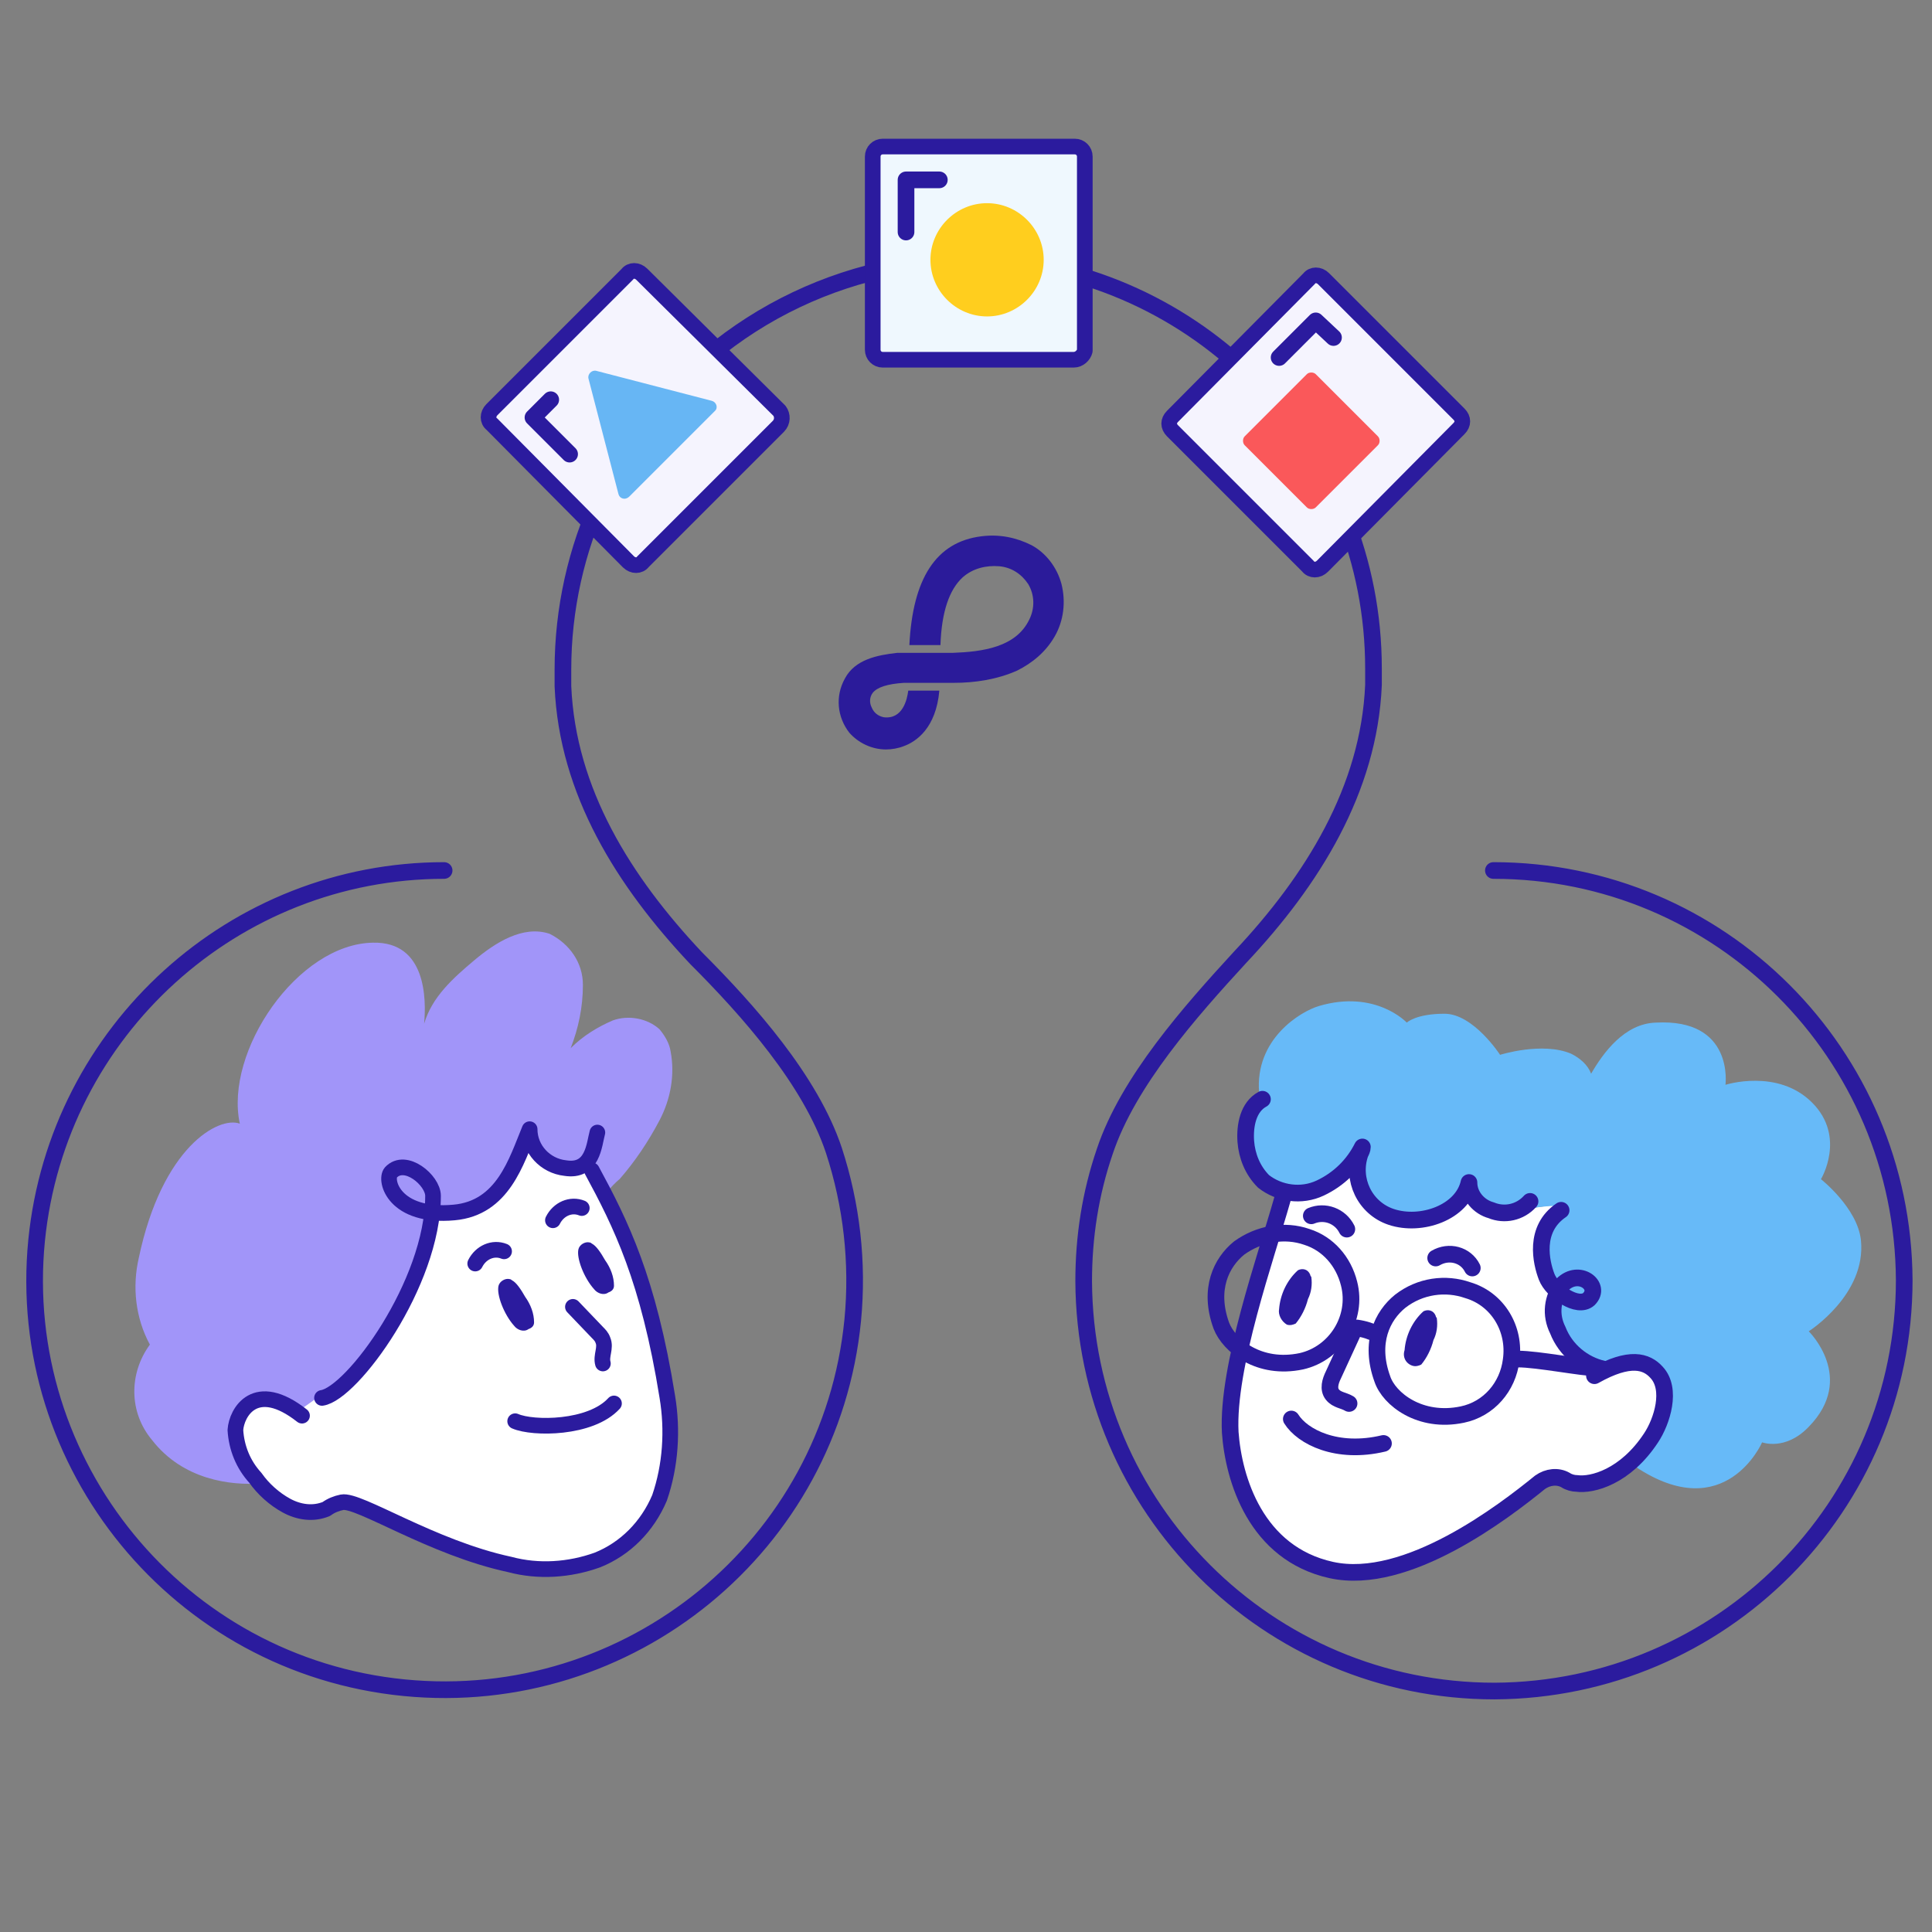
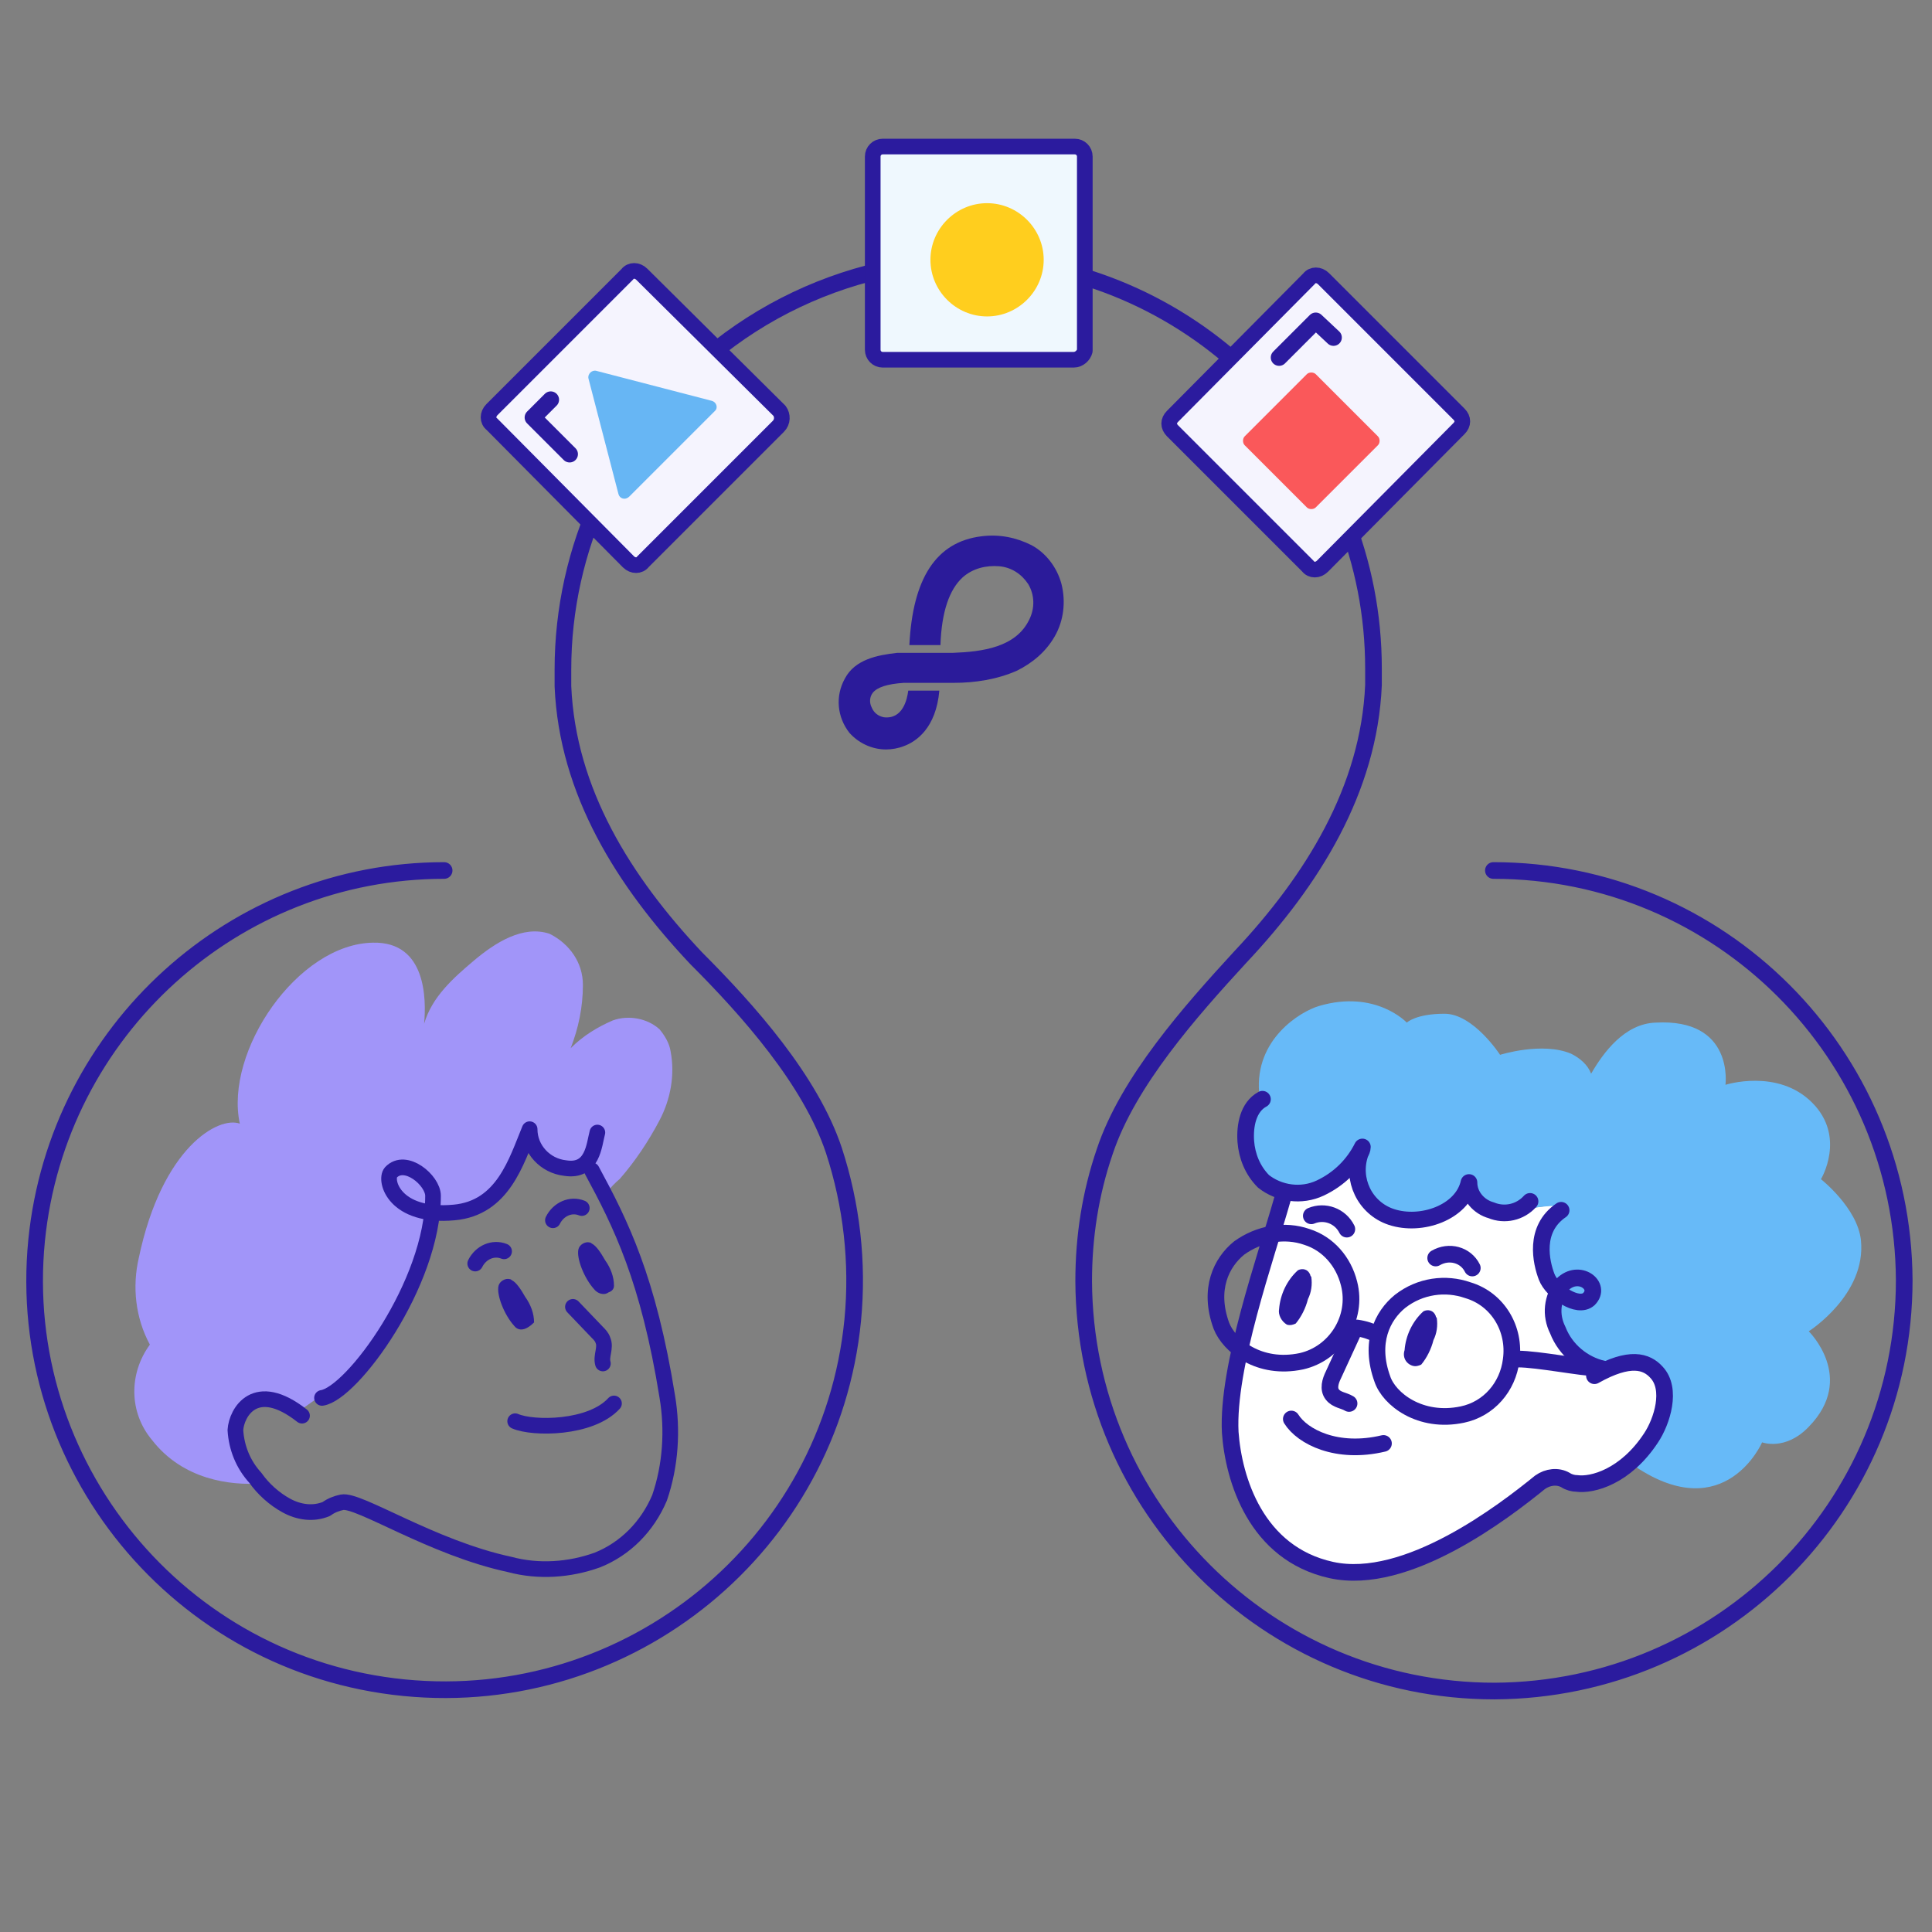
<svg xmlns="http://www.w3.org/2000/svg" width="351" height="351" viewBox="0 0 351 351" fill="none">
  <rect x="0" y="0" width="351" height="351" fill="#808080" stroke="none" />
  <g clip-path="url(#clip0_6_788)">
    <path d="M289.874 249.328C287.453 246.907 285.234 244.486 283.217 241.864C282.41 240.048 282.814 233.19 282.814 233.19C280.797 231.576 279.788 228.953 279.99 226.533C280.393 223.709 281.603 221.086 283.217 218.867C280.797 219.069 278.174 219.472 275.753 219.876C269.702 222.095 266.676 215.034 266.676 215.034C266.676 215.034 264.659 221.086 256.186 221.288C245.293 221.691 247.512 209.588 247.512 209.588C244.486 214.631 238.636 217.052 232.988 215.438C228.752 229.155 219.472 261.633 226.129 271.517C226.936 272.526 230.366 278.174 231.374 279.183C237.628 285.84 245.091 285.638 252.353 284.428C263.65 282.612 274.341 273.534 278.376 270.509C279.99 269.5 281.805 268.491 283.621 267.684C283.621 267.684 285.84 271.315 292.9 268.088C297.338 266.071 306.819 256.59 301.978 249.126C301.372 248.117 300.364 247.31 299.153 247.109C295.724 246.302 289.874 249.328 289.874 249.328Z" fill="white" />
    <path d="M43.971 264.458C42.963 262.845 42.559 261.029 42.963 259.214C43.971 256.591 45.989 254.776 48.611 253.767L54.865 255.986C54.865 255.986 63.135 250.136 64.749 248.926C70.196 244.488 77.054 227.341 79.273 219.877C80.08 221.088 85.123 219.877 86.334 219.676C88.351 219.07 89.965 217.86 91.377 216.246C93.192 213.422 94.806 210.396 96.218 207.169C96.218 207.169 100.253 213.422 106.304 211.405C107.918 212.817 109.532 214.431 110.54 216.246C111.751 214.834 112.558 214.229 112.558 214.229C115.382 211.001 117.803 207.37 119.82 203.538C121.837 199.705 122.644 195.267 121.837 191.031C121.635 189.619 120.828 188.207 119.82 186.996C117.601 184.979 114.171 184.374 111.347 185.382C108.523 186.593 105.901 188.207 103.682 190.426C105.094 186.795 105.901 182.962 105.901 178.927C105.901 174.893 103.48 171.464 99.849 169.648C95.008 168.034 89.965 171.262 86.132 174.489C82.299 177.717 78.466 181.146 77.054 185.988C77.458 181.55 77.458 171.06 67.775 171.262C54.058 171.464 40.744 191.031 43.568 204.143C39.735 202.731 29.447 208.379 25.211 228.551C24.001 233.796 24.606 239.445 27.228 244.286C23.396 249.531 23.396 256.591 27.632 261.634C33.28 268.896 41.954 269.905 47.401 269.501C45.989 268.089 44.98 266.274 43.971 264.458Z" fill="#A195F9" />
-     <path d="M116.797 231.576C113.973 222.297 110.14 214.631 105.904 211.605C99.852 213.623 95.817 207.369 95.817 207.369C94.405 210.395 92.792 213.421 90.976 216.447C89.564 218.061 87.95 219.271 85.933 219.876C84.723 220.078 79.68 221.49 78.873 220.078C76.654 227.542 69.795 244.688 64.349 249.126C62.735 250.336 54.464 256.186 54.464 256.186L48.211 253.967C45.588 254.774 43.571 256.792 42.764 259.414C42.361 261.229 42.764 263.247 43.773 264.659C45.992 268.492 47.807 271.719 51.236 273.736C58.095 277.771 60.919 273.333 60.919 273.333C66.164 272.929 87.95 284.428 97.633 285.235C101.062 285.436 108.324 284.428 111.148 282.411C115.183 279.788 118.612 275.754 121.033 268.29C123.454 260.826 120.428 243.276 116.797 231.576Z" fill="white" />
    <path d="M54.869 257.194C46.397 250.537 42.967 256.589 42.766 259.817C42.967 263.044 44.178 266.07 46.397 268.491C47.809 270.508 49.826 272.324 52.045 273.534C54.264 274.744 56.886 275.148 59.307 274.139C60.114 273.534 61.123 273.131 62.131 272.929C65.157 272.324 78.471 281.199 92.591 284.225C97.836 285.637 103.485 285.234 108.528 283.418C113.571 281.401 117.605 277.367 119.824 272.122C121.841 266.272 122.245 259.817 121.236 253.765C117.807 232.382 112.764 222.296 107.519 212.613" stroke="#2B1B9E" stroke-width="2.844" stroke-linecap="round" stroke-linejoin="round" />
    <path d="M86.336 229.558C87.345 227.541 89.564 226.532 91.581 227.339" stroke="#2B1B9E" stroke-width="2.844" stroke-linecap="round" stroke-linejoin="round" />
    <path d="M100.453 221.695C101.462 219.678 103.681 218.669 105.698 219.476" stroke="#2B1B9E" stroke-width="2.844" stroke-linecap="round" stroke-linejoin="round" />
    <path d="M104.086 237.426L108.524 242.065C108.927 242.469 109.331 242.872 109.532 243.478C110.138 244.89 109.129 246.302 109.532 247.714" stroke="#2B1B9E" stroke-width="2.844" stroke-linecap="round" stroke-linejoin="round" />
    <path d="M93.594 258.202C96.821 259.614 107.311 259.614 111.547 254.975" stroke="#2B1B9E" stroke-width="2.844" stroke-linecap="round" stroke-linejoin="round" />
-     <path d="M93.397 240.855C91.582 238.838 90.17 235.207 90.573 233.593C90.775 232.786 91.784 232.181 92.591 232.383C92.792 232.383 92.994 232.585 92.994 232.585C93.801 232.988 94.608 234.198 95.415 235.61C96.423 237.023 97.028 238.636 97.028 240.25C97.028 240.855 96.625 241.259 96.02 241.46C95.213 242.066 94.002 241.662 93.397 240.855Z" fill="#2B1B9E" />
+     <path d="M93.397 240.855C91.582 238.838 90.17 235.207 90.573 233.593C90.775 232.786 91.784 232.181 92.591 232.383C92.792 232.383 92.994 232.585 92.994 232.585C93.801 232.988 94.608 234.198 95.415 235.61C96.423 237.023 97.028 238.636 97.028 240.25C95.213 242.066 94.002 241.662 93.397 240.855Z" fill="#2B1B9E" />
    <path d="M107.917 234.197C106.101 232.18 104.689 228.549 105.093 226.935C105.294 226.128 106.303 225.523 107.11 225.725C107.312 225.725 107.513 225.926 107.513 225.926C108.32 226.33 109.127 227.54 109.934 228.952C110.943 230.364 111.548 231.978 111.548 233.592C111.548 234.197 111.144 234.601 110.539 234.802C109.732 235.407 108.522 235.004 107.917 234.197Z" fill="#2B1B9E" />
    <path d="M289.266 248.724L290.073 249.329C290.073 249.329 296.931 245.9 299.957 246.908C300.562 247.11 300.966 247.514 301.369 247.917C301.369 247.715 301.167 247.513 301.167 247.513C297.738 241.26 291.283 246.707 289.266 248.724Z" fill="#A195F9" />
    <path d="M234.602 209.993C234.803 209.388 234.803 209.388 234.602 209.993V209.993Z" fill="#A195F9" />
    <path d="M338.089 225.325C337.484 219.475 330.827 214.23 330.827 214.23C330.827 214.23 335.466 206.565 329.213 200.311C322.96 194.058 313.479 197.084 313.479 197.084C313.479 197.084 315.092 184.98 300.77 185.787C295.122 185.989 291.289 191.234 289.07 195.066C288.465 193.453 287.053 192.242 285.439 191.435C280.194 189.216 272.529 191.637 272.529 191.637C272.529 191.637 267.687 184.173 262.442 184.173C257.198 184.173 255.584 185.787 255.584 185.787C255.584 185.787 249.935 179.735 239.648 182.761C236.218 183.77 227.948 188.813 228.754 198.496C228.754 198.496 222.098 210.196 232.587 216.046C232.587 215.844 232.587 215.642 232.789 215.441C238.437 216.853 244.287 214.432 247.313 209.591C247.313 209.591 246.304 215.441 249.129 218.87C249.734 219.475 250.339 220.08 251.146 220.484C252.558 221.291 254.373 221.492 255.987 221.492C264.46 221.089 266.477 215.239 266.477 215.239C266.477 215.239 269.503 222.299 275.554 220.08C277.975 219.475 280.598 219.072 283.018 219.072L282.816 219.273C282.615 219.475 282.615 219.475 282.413 219.677C281.808 220.484 281.203 221.492 280.799 222.501C280.396 223.308 279.992 224.316 279.791 225.123C279.589 225.527 279.589 226.132 279.589 226.535C279.589 227.141 279.589 227.948 279.589 228.553C279.791 229.158 279.992 229.965 280.194 230.57C280.598 231.78 281.404 232.789 282.413 233.394C282.413 233.394 282.01 240.253 282.816 242.068C285.035 244.691 287.254 247.111 289.473 249.532C289.473 249.532 295.323 246.506 298.349 247.515C299.56 247.716 300.568 248.523 301.173 249.532C304.603 254.979 300.77 261.232 296.534 265.266C296.735 265.67 296.937 266.073 297.139 266.477C313.479 277.37 320.135 262.039 320.135 262.039C320.135 262.039 324.372 263.653 328.608 259.215C337.282 250.339 328.608 241.866 328.608 241.866C328.608 241.866 339.098 235.21 338.089 225.325ZM234.604 209.994C234.806 209.389 234.806 209.389 234.604 209.994V209.994Z" fill="#67BAF8" />
    <path d="M245.7 242.27L242.271 249.733C241.666 250.944 241.262 252.356 242.069 253.364C242.876 254.373 244.086 254.373 245.095 254.978" stroke="#2B1B9E" stroke-width="3.026" stroke-linecap="round" stroke-linejoin="round" />
    <path d="M251.345 262.239C242.872 264.256 236.619 261.028 234.602 257.801" stroke="#2B1B9E" stroke-width="3.026" stroke-linecap="round" stroke-linejoin="round" />
    <path d="M289.671 249.935C296.126 246.304 299.152 247.313 300.967 249.33C303.792 252.356 301.976 258.206 299.959 261.232C295.319 268.292 289.267 269.906 286.443 269.503C285.838 269.503 285.031 269.301 284.426 268.898C283.014 268.091 281.198 268.292 279.786 269.301C273.331 274.546 255.579 288.263 241.862 285.237C228.145 282.211 224.111 268.696 223.505 260.223C222.9 248.322 229.961 228.553 232.986 217.861" stroke="#2B1B9E" stroke-width="3.026" stroke-linecap="round" stroke-linejoin="round" />
    <path d="M260.828 228.552C263.249 227.14 266.275 227.947 267.485 230.368" stroke="#2B1B9E" stroke-width="3.026" stroke-linecap="round" stroke-linejoin="round" />
    <path d="M238.234 220.884C240.655 219.876 243.479 220.884 244.69 223.305" stroke="#2B1B9E" stroke-width="3.026" stroke-linecap="round" stroke-linejoin="round" />
    <path d="M225.121 226.736C221.894 229.358 219.473 234.2 221.894 240.857C223.306 244.488 228.752 248.926 236.418 247.312C242.671 245.9 246.706 239.445 245.092 233.191C244.083 229.157 241.259 225.929 237.426 224.719C233.392 223.307 228.752 224.114 225.121 226.736Z" stroke="#2B1B9E" stroke-width="3.026" stroke-linecap="round" stroke-linejoin="round" />
    <path d="M254.371 236.418C251.144 239.041 248.723 243.882 251.144 250.539C252.354 254.17 258.002 258.608 265.668 256.994C270.509 255.985 273.938 251.951 274.544 247.11C275.35 241.461 272.123 236.015 266.676 234.401C262.642 232.989 258.002 233.594 254.371 236.418Z" stroke="#2B1B9E" stroke-width="3.026" stroke-linecap="round" stroke-linejoin="round" />
    <path d="M246.504 241.26C247.916 241.461 249.126 241.865 250.337 242.47" stroke="#2B1B9E" stroke-width="3.026" stroke-linecap="round" stroke-linejoin="round" />
    <path d="M275.754 246.906C279.385 246.906 287.454 248.52 290.076 248.52" stroke="#2B1B9E" stroke-width="3.026" stroke-linecap="round" stroke-linejoin="round" />
    <path d="M277.974 218.264C276.158 220.281 273.334 220.886 270.914 219.877C268.695 219.272 266.879 217.255 266.879 214.834C265.669 220.281 258.205 222.903 252.758 221.088C247.917 219.474 245.496 214.229 247.11 209.59C247.312 209.186 247.514 208.783 247.514 208.379C245.9 211.607 243.277 214.229 239.848 215.843C236.419 217.457 232.384 216.852 229.56 214.633C227.543 212.615 226.534 209.993 226.333 207.371C226.131 204.546 226.736 201.117 229.358 199.705" stroke="#2B1B9E" stroke-width="3.026" stroke-linecap="round" stroke-linejoin="round" />
    <path d="M283.62 219.879C278.577 223.308 279.989 229.36 280.997 231.982C282.006 234.605 286.646 237.832 288.663 236.017C291.084 233.596 286.847 230.369 283.822 233.394C282.006 235.815 281.603 238.841 283.015 241.665C284.427 245.296 287.654 247.919 291.285 248.725" stroke="#2B1B9E" stroke-width="3.026" stroke-linecap="round" stroke-linejoin="round" />
    <path d="M232.382 237.829C232.584 235.207 233.794 232.585 235.812 230.769C236.619 230.366 237.627 230.567 238.031 231.576C238.031 231.778 238.232 231.979 238.232 231.979C238.434 233.391 238.232 234.804 237.627 236.014C237.224 237.628 236.417 239.241 235.408 240.452C235.005 240.654 234.4 240.855 233.794 240.654C232.786 240.048 232.181 238.838 232.382 237.829Z" fill="#2B1B9E" />
    <path d="M255.179 245.292C255.381 242.67 256.591 240.047 258.608 238.232C259.415 237.828 260.424 238.03 260.827 239.039C260.827 239.241 261.029 239.442 261.029 239.442C261.231 240.854 261.029 242.266 260.424 243.477C260.021 245.091 259.214 246.704 258.205 247.915C257.802 248.116 257.196 248.318 256.591 248.116C255.381 247.713 254.776 246.503 255.179 245.292Z" fill="#2B1B9E" />
    <path d="M58.5 253.968C63.947 253.161 78.672 233.19 78.672 217.254C78.672 214.43 73.629 210.193 71.007 213.018C69.797 214.43 71.612 221.288 82.505 220.28C91.381 219.473 93.802 211 96.222 205.15C96.222 208.781 99.047 211.807 102.678 212.211C107.721 213.018 107.922 207.975 108.528 205.756" stroke="#2B1B9E" stroke-width="2.844" stroke-linecap="round" stroke-linejoin="round" />
    <path d="M271.316 158.149C312.468 158.149 345.752 191.434 345.954 232.586C345.954 273.737 312.67 307.022 271.518 307.223C230.366 307.223 197.082 273.939 196.88 232.787C196.88 224.718 198.09 216.851 200.713 209.186C204.949 196.477 216.246 183.768 225.323 173.884C238.435 159.965 248.723 143.423 249.53 124.461C249.53 123.453 249.53 122.444 249.53 121.436C249.53 82.301 219.271 50.025 180.339 47.201C174.287 46.798 168.235 47.201 162.385 48.613C150.08 51.034 138.582 56.48 128.899 64.549C111.954 78.67 102.271 99.649 102.271 121.637C102.271 122.646 102.271 123.654 102.271 124.663C103.078 143.827 113.366 160.167 126.478 174.086C135.959 183.567 147.256 196.275 151.492 208.984C154.72 218.868 155.93 229.358 154.921 239.848C150.887 280.798 114.375 310.653 73.425 306.618C32.475 302.584 2.62 266.072 6.654 225.323C10.487 187.198 42.561 158.149 80.687 158.149" stroke="#2B1B9E" stroke-width="3.026" stroke-linecap="round" stroke-linejoin="round" />
    <path d="M187.4 99.043C184.576 97.631 181.55 97.026 178.323 97.429C170.052 98.438 165.816 105.095 165.211 117.198H170.859C171.061 111.147 172.473 107.112 174.893 104.893C176.709 103.279 179.13 102.674 181.55 102.876C183.769 103.078 185.585 104.288 186.795 106.103C188.005 108.121 188.005 110.541 186.997 112.559C184.576 117.602 178.524 118.409 173.078 118.61H164H162.992C159.361 119.014 155.326 119.821 153.511 123.25C151.695 126.478 152.098 130.31 154.317 133.135C155.931 134.95 158.352 136.16 160.974 136.16C161.983 136.16 163.193 135.959 164.202 135.555C166.421 134.748 170.052 132.328 170.657 125.469H165.009C164.807 127.083 164 130.714 160.571 130.31C159.562 130.109 158.755 129.503 158.352 128.495C157.948 127.688 157.948 126.679 158.554 125.872C159.361 124.864 161.176 124.259 164.202 124.057H165.211H173.28C177.112 124.057 181.147 123.452 184.778 121.838C187.602 120.426 190.023 118.409 191.636 115.585C193.25 112.76 193.654 109.331 192.847 106.103C192.04 103.078 190.023 100.455 187.4 99.043Z" fill="#2B1B9A" />
    <path d="M141.408 77.458L116.797 102.069C116.192 102.875 114.982 102.875 114.175 102.069L89.363 77.055C88.556 76.45 88.556 75.239 89.363 74.432L104.896 58.9L113.973 49.822C114.579 49.015 115.789 49.015 116.596 49.822L141.61 74.634C142.215 75.441 142.215 76.651 141.408 77.458Z" fill="#F5F4FE" stroke="#2B1B9E" stroke-width="2.844" stroke-linecap="round" stroke-linejoin="round" />
    <path d="M103.485 82.504L96.828 75.847L100.056 72.619" stroke="#2B1B9E" stroke-width="3.026" stroke-linecap="round" stroke-linejoin="round" />
    <path d="M112.361 89.763L106.914 68.783C106.712 67.976 107.519 67.169 108.326 67.371L129.306 72.818C130.112 73.019 130.516 74.028 129.911 74.633L114.378 90.166C113.571 90.973 112.562 90.57 112.361 89.763Z" fill="#67B6F4" />
    <path d="M237.63 102.875L213.019 78.265C212.212 77.458 212.212 76.449 213.019 75.642L237.831 50.629C238.436 49.822 239.647 49.822 240.454 50.629L255.986 66.161L265.064 75.239C265.871 76.046 265.871 77.055 265.064 77.861L240.252 102.875C239.445 103.682 238.235 103.682 237.63 102.875Z" fill="#F5F4FE" stroke="#2B1B9E" stroke-width="2.844" stroke-linecap="round" stroke-linejoin="round" />
    <path d="M232.383 64.952L239.04 58.295L242.267 61.321" stroke="#2B1B9E" stroke-width="3.026" stroke-linecap="round" stroke-linejoin="round" />
    <path d="M239.041 67.978L250.338 79.275C250.741 79.678 250.741 80.485 250.338 80.889L239.041 92.185C238.638 92.589 237.831 92.589 237.427 92.185L226.131 80.889C225.727 80.485 225.727 79.678 226.131 79.275L237.427 67.978C237.831 67.575 238.638 67.575 239.041 67.978Z" fill="#FA585A" />
    <path d="M195.067 65.356H160.37C159.362 65.356 158.555 64.549 158.555 63.541V28.441C158.555 27.432 159.362 26.625 160.37 26.625H195.268C196.277 26.625 197.084 27.432 197.084 28.441V63.742C196.882 64.549 196.075 65.356 195.067 65.356Z" fill="#EFF8FE" stroke="#2B1B9E" stroke-width="2.844" stroke-linecap="round" stroke-linejoin="round" />
    <path d="M179.327 36.912C184.975 36.912 189.615 41.552 189.615 47.2C189.615 52.848 184.975 57.488 179.327 57.488C173.679 57.488 169.039 52.848 169.039 47.2C169.039 41.552 173.679 36.912 179.327 36.912Z" fill="#FFCE1E" />
-     <path d="M164.605 42.157V32.676H170.657" stroke="#2B1B9E" stroke-width="3.026" stroke-linecap="round" stroke-linejoin="round" />
  </g>
  <defs>
    <clipPath id="clip0_6_788">
      <rect width="351" height="351" fill="white" />
    </clipPath>
  </defs>
</svg>